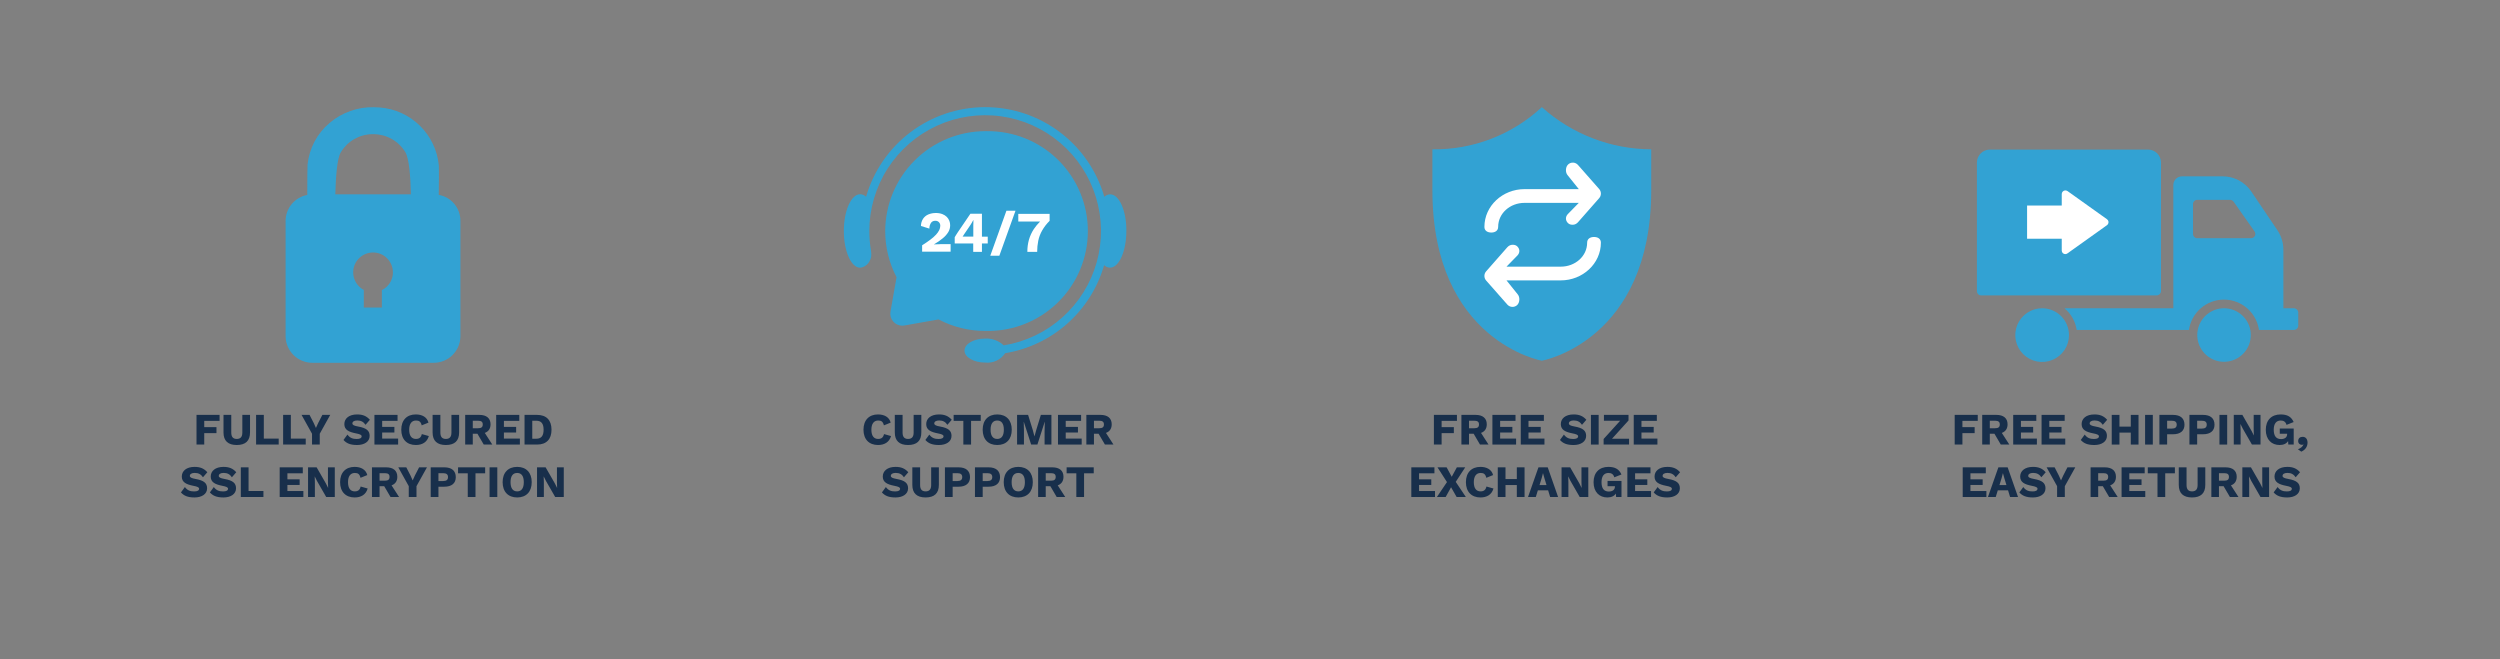
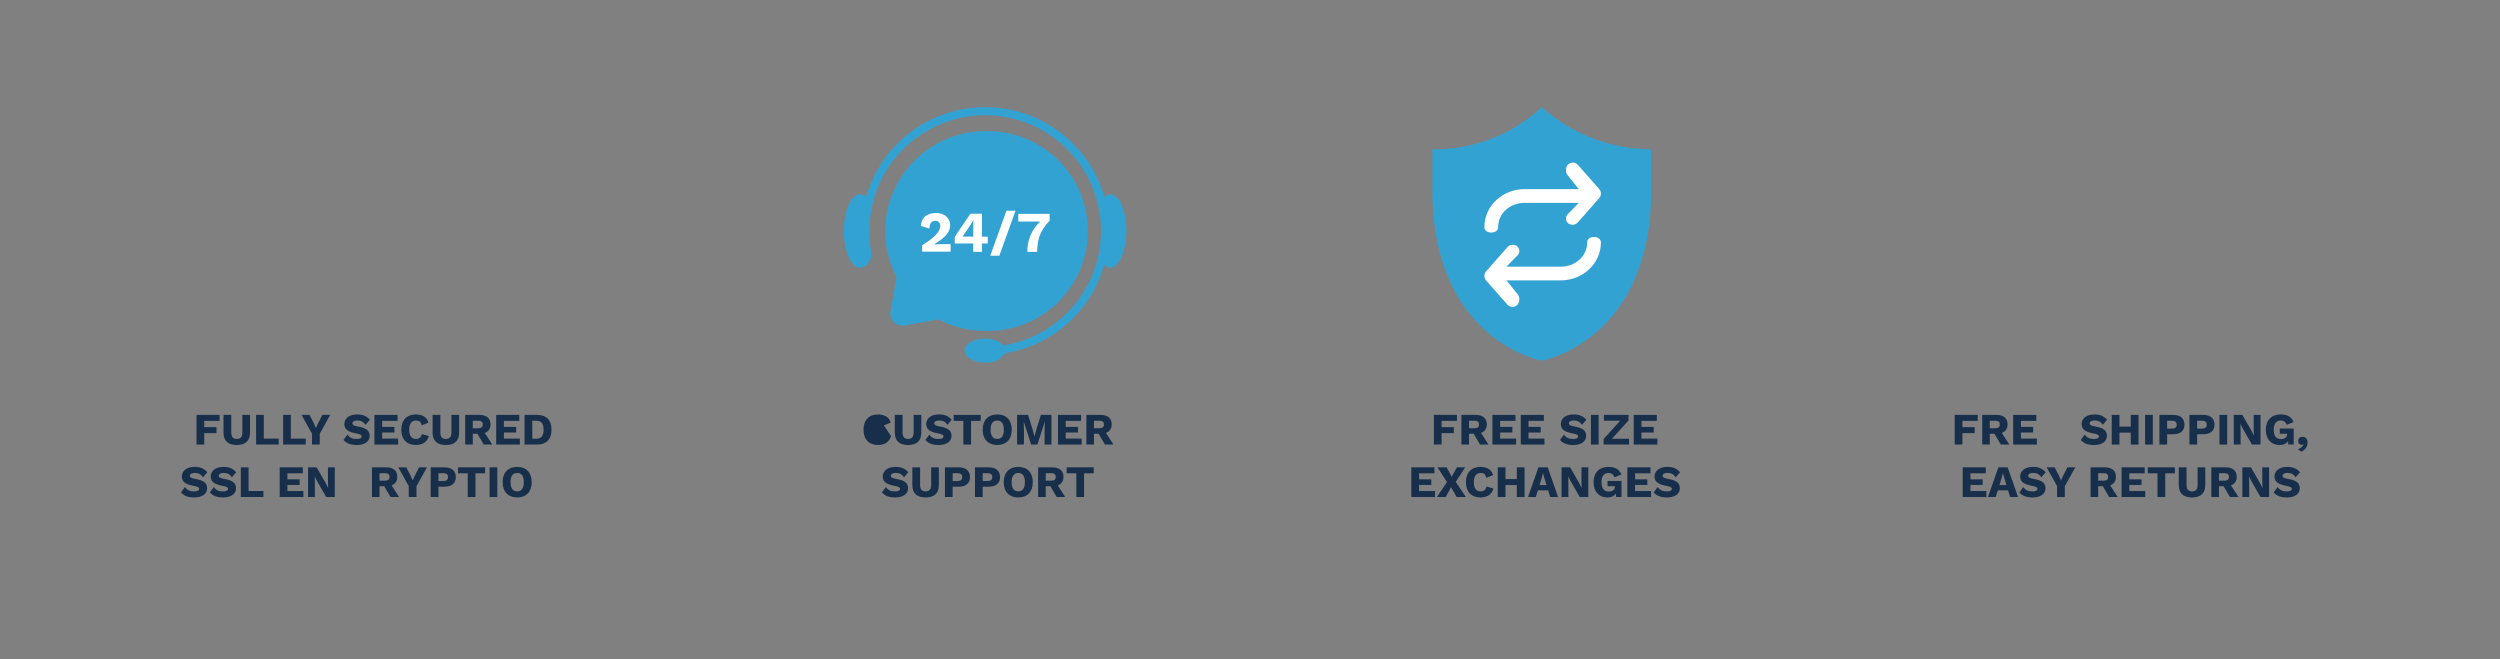
<svg xmlns="http://www.w3.org/2000/svg" fill="none" height="264" viewBox="0 0 1001 264" width="1001">
  <rect x="0" y="0" width="1001" height="264" fill="#808080" stroke="none" />
  <mask id="a" height="237" maskUnits="userSpaceOnUse" width="235" x="29" y="8">
-     <path d="m264 8h-235v237h235z" fill="#fff" />
-   </mask>
+     </mask>
  <mask id="b" height="237" maskUnits="userSpaceOnUse" width="235" x="29" y="8">
    <path d="m264 8h-235v237h235z" fill="#fff" />
  </mask>
  <mask id="c" height="237" maskUnits="userSpaceOnUse" width="237" x="276" y="8">
    <path d="m513 8h-237v237h237z" fill="#fff" />
  </mask>
  <mask id="d" height="237" maskUnits="userSpaceOnUse" width="237" x="501" y="8">
    <path d="m738 8h-237v237h237z" fill="#fff" />
  </mask>
  <mask id="e" height="237" maskUnits="userSpaceOnUse" width="237" x="501" y="8">
    <path d="m738 8h-237v237h237z" fill="#fff" />
  </mask>
  <mask id="f" height="237" maskUnits="userSpaceOnUse" width="235" x="738" y="8">
    <path d="m973 8h-235v237h235z" fill="#fff" />
  </mask>
  <mask id="g" height="237" maskUnits="userSpaceOnUse" width="236" x="737" y="8">
-     <path d="m972.999 8h-235v237h235z" fill="#fff" />
-   </mask>
+     </mask>
  <g mask="url(#a)">
    <g mask="url(#b)">
      <path d="m175.675 78.024c.073-5.267.109-10.571.036-11.77-.576-6.029-3.26-11.661-7.578-15.907-4.319-4.246-9.996-6.833-16.034-7.308-.8-.073-1.562-.109-2.325-.109-6.52-.158-12.87 2.092-17.836 6.321-4.972 4.2-8.123 10.163-8.791 16.637-.073 1.126-.109 6.72-.109 12.169-2.413.444-4.598 1.711-6.181 3.586-1.584 1.875-2.467 4.241-2.501 6.694v46.425c.055 2.837 1.234 5.537 3.277 7.505 2.044 1.969 4.786 3.046 7.623 2.995h48.2c1.405.028 2.802-.222 4.111-.734 1.309-.513 2.504-1.279 3.516-2.254s1.822-2.141 2.384-3.429c.561-1.289.862-2.676.887-4.081v-46.425c-.008-2.465-.881-4.848-2.468-6.734-1.587-1.886-3.787-3.154-6.214-3.583m-22.776 38.142v6.975h-7.229v-7.047c-1.863-.989-3.26-2.674-3.885-4.688-.626-2.015-.43-4.195.545-6.065.989-1.863 2.673-3.26 4.688-3.886 2.014-.626 4.193-.43 6.064.544 1.863.989 3.26 2.674 3.886 4.688s.431 4.194-.544 6.065c-.788 1.48-2.02 2.674-3.524 3.415m-18.635-38.36c.182-6.9.727-14.458 2.18-16.783 1.299-2.187 3.136-4.006 5.336-5.283s4.689-1.972 7.233-2.017h.545c2.554.006 5.064.667 7.29 1.92s4.093 3.055 5.424 5.236c1.562 2.507 2.107 9.917 2.252 16.928z" fill="#32a2d3" />
    </g>
  </g>
  <g mask="url(#c)">
    <path d="m395.015 132.514c5.297.075 10.556-.903 15.471-2.878 4.916-1.974 9.391-4.905 13.164-8.622 3.774-3.718 6.772-8.148 8.82-13.033 2.048-4.886 3.105-10.129 3.109-15.427.005-5.297-1.042-10.543-3.081-15.432-2.039-4.889-5.029-9.325-8.796-13.049s-8.236-6.663-13.148-8.647c-4.912-1.983-10.169-2.971-15.466-2.906h-.618c-10.596.028-20.751 4.245-28.25 11.73-7.499 7.486-11.734 17.633-11.781 28.229-.014 6.453 1.544 12.811 4.541 18.526l-2.434 13.767c-.121.69-.09 1.397.091 2.074.182.676.509 1.305.959 1.841.45.537 1.011.968 1.646 1.265.634.296 1.326.45 2.026.451.28-.005.559-.029.836-.073l13.695-2.434c5.753 3.041 12.164 4.625 18.671 4.613.181.018.364.018.545 0z" fill="#32a2d3" />
    <path d="m444.527 77.807c-.879.033-1.717.382-2.361.981-2.983-10.345-9.248-19.44-17.851-25.913-8.604-6.473-19.078-9.974-29.845-9.974s-21.241 3.501-29.844 9.974c-8.604 6.473-14.869 15.568-17.852 25.913-.632-.623-1.474-.986-2.361-1.017-3.6 0-6.539 6.575-6.539 14.712s2.942 14.712 6.539 14.712c.859-.106 1.674-.438 2.363-.961s1.227-1.219 1.56-2.018c.278-.505.451-1.061.509-1.635.047-.667.022-1.338-.073-2 0-.109-.036-.182-.036-.291-.436-2.581-.654-5.193-.654-7.81.005-8.854 2.545-17.522 7.319-24.978s11.583-13.391 19.622-17.102 16.972-5.042 25.744-3.838c8.772 1.204 17.016 4.894 23.757 10.634 6.742 5.74 11.699 13.29 14.287 21.757s2.698 17.499.316 26.026c-2.381 8.528-7.153 16.196-13.753 22.098s-14.752 9.792-23.492 11.209c-.989-.939-2.16-1.666-3.441-2.134-1.281-.469-2.644-.669-4.006-.59-4.541 0-8.246 2.143-8.246 4.8s3.705 4.8 8.246 4.8c1.553.176 3.124-.08 4.541-.741 1.417-.66 2.623-1.699 3.487-3.001 9.261-1.527 17.899-5.648 24.914-11.884 7.014-6.237 12.118-14.333 14.718-23.352.635.614 1.478.964 2.361.981 3.6 0 6.539-6.575 6.539-14.712.071-8.072-2.871-14.647-6.468-14.647z" fill="#32a2d3" />
    <g fill="#fff">
      <path d="m375.977 97.786c-.4 0-.763.036-1.09.036s-.654.036-.908.036v-.036c1.23-.696 2.397-1.499 3.487-2.4.873-.693 1.622-1.528 2.216-2.47.504-.832.768-1.788.763-2.761.001-.608-.11-1.212-.327-1.78-.234-.582-.58-1.112-1.017-1.562-.509-.494-1.115-.877-1.78-1.126-.824-.307-1.699-.455-2.579-.436-1.046-.021-2.086.176-3.051.581-.858.363-1.59.969-2.107 1.744-.545.858-.835 1.853-.835 2.87l3.378 1.053c-.02-.823.208-1.633.654-2.325.189-.263.441-.474.733-.614.292-.14.615-.204.938-.186.282-.026.566.012.831.113.264.101.502.261.695.468.354.399.536.921.509 1.453-.015.579-.152 1.148-.4 1.671-.341.659-.768 1.27-1.271 1.816-.687.736-1.441 1.405-2.252 2-.908.69-2.034 1.453-3.342 2.289v2.543h11.406v-3.018h-3.56c-.363.032-.727.046-1.091.041z" />
      <path d="m393.198 85.579h-4.65l-4.94 7.265c-.327.472-.581.872-.8 1.235s-.4.654-.545.908v2.506h7.41v3.342h3.492v-3.342h2.325v-2.724h-2.325v-9.19zm-3.451 3.6c0 .327-.036.654-.036.944v4.613h-4.286c.073-.109.182-.254.254-.363.081-.116.153-.237.218-.363l2.688-3.96c.182-.291.363-.581.581-.945.202-.328.384-.667.545-1.017h.036c.018.363.018.728 0 1.091z" />
      <path d="m396.504 102.399h3.633l6.466-18.018h-3.633z" />
      <path d="m407.725 85.579v3.124h8.718c-.916.912-1.744 1.909-2.47 2.979-.885 1.342-1.56 2.812-2 4.359-.429 1.563-.636 3.179-.617 4.8h3.923c-.003-1.502.146-3.0.446-4.472.3-1.441.827-2.825 1.562-4.1.811-1.415 1.814-2.71 2.979-3.851v-2.8h-12.541z" />
    </g>
  </g>
  <g mask="url(#d)">
    <g mask="url(#e)">
      <path d="m661.153 59.79v16.383c0 60.446-43.809 68.256-43.809 68.256s-43.809-7.81-43.809-68.256v-16.383c16.234.226 31.929-5.826 43.809-16.892 12.041 10.806 27.63 16.817 43.809 16.892z" fill="#32a2d3" />
    </g>
  </g>
  <g mask="url(#f)">
    <g mask="url(#g)">
      <g fill="#32a2d3">
        <path d="m817.671 123.426c-2.126 0-4.205.631-5.973 1.813-1.768 1.181-3.146 2.86-3.96 4.825-.813 1.965-1.026 4.127-.611 6.212.415 2.086 1.439 4.002 2.943 5.505 1.503 1.504 3.419 2.528 5.505 2.943 2.086.414 4.247.201 6.212-.613 1.965-.813 3.644-2.191 4.825-3.96 1.182-1.768 1.812-3.846 1.812-5.973 0-1.412-.278-2.81-.818-4.115-.541-1.304-1.333-2.49-2.331-3.488-.999-.999-2.184-1.79-3.489-2.331-1.305-.54-2.703-.818-4.115-.818z" />
        <path d="m890.469 123.426c-2.479.008-4.879.875-6.791 2.454-1.911 1.578-3.217 3.771-3.694 6.204s-.095 4.956 1.079 7.139c1.175 2.183 3.07 3.892 5.363 4.835s4.842 1.062 7.212.337c2.371-.725 4.417-2.249 5.79-4.314 1.373-2.064 1.988-4.541 1.741-7.007-.248-2.467-1.344-4.772-3.1-6.522-.999-.995-2.185-1.783-3.489-2.319s-2.701-.811-4.111-.807z" />
        <path d="m918.477 123.427h-4.214v-23.467c-.006-2.756-.827-5.448-2.361-7.737l-10.5-15.547c-1.265-1.87-2.97-3.401-4.965-4.459-1.996-1.058-4.22-1.61-6.478-1.608h-16.311c-.913.006-1.788.371-2.434 1.017s-1.011 1.52-1.017 2.434v49.367h-43.588c2.64 2.198 4.383 5.286 4.9 8.682h44.935c.486-3.372 2.171-6.456 4.747-8.687 2.575-2.23 5.868-3.458 9.275-3.458s6.7 1.228 9.275 3.458c2.576 2.231 4.261 5.315 4.747 8.687h13.985c.461-.006.9-.192 1.226-.518s.512-.765.518-1.226v-5.231c-.02-.453-.211-.881-.535-1.198-.324-.316-.756-.499-1.209-.509m-17.182-28.043h-21.5c-.224.001-.447-.043-.655-.128-.207-.086-.396-.211-.554-.37-.159-.159-.285-.347-.37-.555-.086-.208-.129-.43-.128-.655v-11.951c-.001-.224.043-.447.128-.654.086-.207.211-.396.37-.555s.347-.284.555-.37c.207-.086.43-.129.654-.128h13.114c.276.005.547.074.793.2.245.126.459.306.624.527l8.391 11.915c.262.372.367.833.292 1.282-.074.449-.323.851-.692 1.118-.3.206-.654.32-1.018.327" />
        <path d="m793.265 118.272h70.254c.455-.004.89-.185 1.215-.503s.515-.749.529-1.204v-51.474c.002-1.372-.539-2.689-1.506-3.663-.967-.974-2.28-1.525-3.652-1.532h-63.353c-1.377.001-2.698.549-3.672 1.523-.974.974-1.522 2.295-1.523 3.672v51.474c-.003.225.039.449.123.657.085.209.21.398.37.558.159.159.348.284.557.369s.432.126.657.123" />
      </g>
      <path d="m825.522 100.327v-4.725h-13.877v-13.3h13.877v-4.613c0-.385.153-.755.426-1.028.272-.272.642-.425 1.027-.425.296.012.584.099.836.254l15.838 11.3c.156.112.287.253.388.416.101.163.168.344.199.533.03.189.023.382-.022.568-.044.186-.125.362-.238.517-.09.127-.2.237-.327.327l-15.838 11.3c-.241.181-.534.283-.836.291-.189.006-.378-.026-.555-.094-.177-.069-.338-.172-.473-.305-.136-.132-.244-.29-.317-.465-.073-.176-.109-.363-.108-.553z" fill="#fff" />
    </g>
  </g>
  <g fill="#182f4b">
    <path d="m87.916 168.514h-6.138v2.52h4.896v2.394h-4.896v4.572h-3.096v-11.88h9.234z" />
    <path d="m100.108 166.12v7.038c0 3.348-1.8 5.022-5.31 5.022-3.492 0-5.31-1.674-5.31-5.022v-7.038h3.114v7.092c0 1.71.72 2.538 2.196 2.538 1.494 0 2.232-.828 2.232-2.538v-7.092z" />
    <path d="m105.632 175.606h5.958v2.394h-9.054v-11.88h3.096z" />
    <path d="m116.46 175.606h5.958v2.394h-9.054v-11.88h3.096z" />
    <path d="m132.221 166.12-4.194 7.542v4.338h-3.096v-4.338l-4.194-7.542h3.204l1.674 3.258.882 1.98.9-1.98 1.674-3.258z" />
    <path d="m142.986 165.94c2.232 0 3.744.612 5.112 2.142l-1.746 2.016c-.792-1.188-1.8-1.746-3.312-1.746-1.278 0-1.944.504-1.944 1.188 0 .612.648.936 2.34 1.242 3.294.594 4.572 1.656 4.572 3.744 0 2.322-2.16 3.654-5.022 3.654-2.808 0-4.284-.72-5.454-2.016l1.584-2.16c.972 1.35 2.124 1.764 3.708 1.764 1.332 0 1.98-.396 1.98-1.08 0-.558-.684-.864-2.304-1.17-2.808-.558-4.626-1.386-4.626-3.708 0-2.232 1.854-3.87 5.112-3.87z" />
    <path d="m153.022 175.606h6.39v2.394h-9.486v-11.88h9.252v2.394h-6.156v2.412h4.896v2.25h-4.896z" />
    <path d="m171.706 174.598c-.702 2.484-2.682 3.582-5.202 3.582-3.618 0-5.832-2.286-5.832-6.12s2.232-6.12 5.814-6.12c2.484 0 4.482 1.026 5.076 3.276l-2.718 1.098c-.342-1.476-1.026-1.944-2.25-1.944-1.728 0-2.754 1.26-2.754 3.69 0 2.412.954 3.69 2.7 3.69 1.332 0 2.07-.612 2.358-1.944z" />
    <path d="m183.832 166.12v7.038c0 3.348-1.8 5.022-5.31 5.022-3.492 0-5.31-1.674-5.31-5.022v-7.038h3.114v7.092c0 1.71.72 2.538 2.196 2.538 1.494 0 2.232-.828 2.232-2.538v-7.092z" />
    <path d="m193.694 178-2.538-4.338h-1.854v4.338h-3.042v-11.88h5.67c2.862 0 4.482 1.332 4.482 3.78 0 1.728-.81 2.898-2.304 3.438l3.006 4.662zm-4.392-9.54v3.006h2.106c1.314 0 1.89-.45 1.89-1.512 0-1.044-.576-1.494-1.89-1.494z" />
    <path d="m201.766 175.606h6.39v2.394h-9.486v-11.88h9.252v2.394h-6.156v2.412h4.896v2.25h-4.896z" />
    <path d="m215.066 166.12c3.726 0 5.76 2.142 5.76 5.94s-2.034 5.94-5.76 5.94h-5.04v-11.88zm-.306 9.54c2.016 0 2.898-1.224 2.898-3.6s-.882-3.6-2.898-3.6h-1.638v7.2z" />
    <path d="m77.903 186.94c2.232 0 3.744.612 5.112 2.142l-1.746 2.016c-.792-1.188-1.8-1.746-3.312-1.746-1.278 0-1.944.504-1.944 1.188 0 .612.648.936 2.34 1.242 3.294.594 4.572 1.656 4.572 3.744 0 2.322-2.16 3.654-5.022 3.654-2.808 0-4.284-.72-5.454-2.016l1.584-2.16c.972 1.35 2.124 1.764 3.708 1.764 1.332 0 1.98-.396 1.98-1.08 0-.558-.684-.864-2.304-1.17-2.808-.558-4.626-1.386-4.626-3.708 0-2.232 1.854-3.87 5.112-3.87z" />
    <path d="m89.487 186.94c2.232 0 3.744.612 5.112 2.142l-1.746 2.016c-.792-1.188-1.8-1.746-3.312-1.746-1.278 0-1.944.504-1.944 1.188 0 .612.648.936 2.34 1.242 3.294.594 4.572 1.656 4.572 3.744 0 2.322-2.16 3.654-5.022 3.654-2.808 0-4.284-.72-5.454-2.016l1.584-2.16c.972 1.35 2.124 1.764 3.708 1.764 1.332 0 1.98-.396 1.98-1.08 0-.558-.684-.864-2.304-1.17-2.808-.558-4.626-1.386-4.626-3.708 0-2.232 1.854-3.87 5.112-3.87z" />
    <path d="m99.523 196.606h5.958v2.394h-9.054v-11.88h3.096z" />
    <path d="m115.08 196.606h6.39v2.394h-9.486v-11.88h9.252v2.394h-6.156v2.412h4.896v2.25h-4.896z" />
    <path d="m134.049 187.12v11.88h-3.438l-3.69-6.426-.9-1.8h-.018l.072 2.232v5.994h-2.736v-11.88h3.438l3.69 6.426.9 1.8h.018l-.072-2.232v-5.994z" />
-     <path d="m147.211 195.598c-.702 2.484-2.682 3.582-5.202 3.582-3.618 0-5.832-2.286-5.832-6.12s2.232-6.12 5.814-6.12c2.484 0 4.482 1.026 5.076 3.276l-2.718 1.098c-.342-1.476-1.026-1.944-2.25-1.944-1.728 0-2.754 1.26-2.754 3.69 0 2.412.954 3.69 2.7 3.69 1.332 0 2.07-.612 2.358-1.944z" />
    <path d="m156.367 199-2.538-4.338h-1.854v4.338h-3.042v-11.88h5.67c2.862 0 4.482 1.332 4.482 3.78 0 1.728-.81 2.898-2.304 3.438l3.006 4.662zm-4.392-9.54v3.006h2.106c1.314 0 1.89-.45 1.89-1.512 0-1.044-.576-1.494-1.89-1.494z" />
    <path d="m170.955 187.12-4.194 7.542v4.338h-3.096v-4.338l-4.194-7.542h3.203l1.675 3.258.881 1.98.901-1.98 1.674-3.258z" />
    <path d="m177.907 187.12c2.952 0 4.59 1.386 4.59 3.942 0 2.43-1.638 3.816-4.59 3.816h-2.358v4.122h-3.096v-11.88zm-.486 5.49c1.368 0 1.962-.522 1.962-1.584 0-1.044-.594-1.566-1.962-1.566h-1.872v3.15z" />
    <path d="m194.255 187.12v2.394h-3.87v9.486h-3.096v-9.486h-3.888v-2.394z" />
    <path d="m199.121 187.12v11.88h-3.096v-11.88z" />
    <path d="m207.083 186.94c3.618 0 5.814 2.286 5.814 6.12s-2.196 6.12-5.814 6.12-5.832-2.286-5.832-6.12 2.214-6.12 5.832-6.12zm0 2.43c-1.728 0-2.664 1.26-2.664 3.69s.936 3.69 2.664 3.69c1.71 0 2.646-1.26 2.646-3.69s-.936-3.69-2.646-3.69z" />
-     <path d="m225.737 187.12v11.88h-3.438l-3.69-6.426-.9-1.8h-.018l.072 2.232v5.994h-2.736v-11.88h3.438l3.69 6.426.9 1.8h.018l-.072-2.232v-5.994z" />
    <path d="m791.891 168.514h-6.138v2.52h4.896v2.394h-4.896v4.572h-3.096v-11.88h9.234z" />
    <path d="m801.112 178-2.538-4.338h-1.854v4.338h-3.042v-11.88h5.67c2.862 0 4.482 1.332 4.482 3.78 0 1.728-.81 2.898-2.304 3.438l3.006 4.662zm-4.392-9.54v3.006h2.106c1.314 0 1.89-.45 1.89-1.512 0-1.044-.576-1.494-1.89-1.494z" />
    <path d="m809.184 175.606h6.39v2.394h-9.486v-11.88h9.252v2.394h-6.156v2.412h4.896v2.25h-4.896z" />
-     <path d="m820.54 175.606h6.39v2.394h-9.486v-11.88h9.252v2.394h-6.156v2.412h4.896v2.25h-4.896z" />
    <path d="m838.594 165.94c2.232 0 3.744.612 5.112 2.142l-1.746 2.016c-.792-1.188-1.8-1.746-3.312-1.746-1.278 0-1.944.504-1.944 1.188 0 .612.648.936 2.34 1.242 3.294.594 4.572 1.656 4.572 3.744 0 2.322-2.16 3.654-5.022 3.654-2.808 0-4.284-.72-5.454-2.016l1.584-2.16c.972 1.35 2.124 1.764 3.708 1.764 1.332 0 1.98-.396 1.98-1.08 0-.558-.684-.864-2.304-1.17-2.808-.558-4.626-1.386-4.626-3.708 0-2.232 1.854-3.87 5.112-3.87z" />
    <path d="m853.166 166.12h3.096v11.88h-3.096v-4.788h-4.536v4.788h-3.096v-11.88h3.096v4.698h4.536z" />
    <path d="m861.989 166.12v11.88h-3.096v-11.88z" />
    <path d="m870.078 166.12c2.952 0 4.59 1.386 4.59 3.942 0 2.43-1.638 3.816-4.59 3.816h-2.358v4.122h-3.096v-11.88zm-.486 5.49c1.368 0 1.962-.522 1.962-1.584 0-1.044-.594-1.566-1.962-1.566h-1.872v3.15z" />
    <path d="m882.101 166.12c2.952 0 4.59 1.386 4.59 3.942 0 2.43-1.638 3.816-4.59 3.816h-2.358v4.122h-3.096v-11.88zm-.486 5.49c1.368 0 1.962-.522 1.962-1.584 0-1.044-.594-1.566-1.962-1.566h-1.872v3.15z" />
    <path d="m891.766 166.12v11.88h-3.096v-11.88z" />
    <path d="m905.111 166.12v11.88h-3.438l-3.69-6.426-.9-1.8h-.018l.072 2.232v5.994h-2.736v-11.88h3.438l3.69 6.426.9 1.8h.018l-.072-2.232v-5.994z" />
    <path d="m912.819 171.574h5.58v6.426h-2.16l-.09-1.386c-.648.99-1.764 1.566-3.402 1.566-3.204 0-5.526-2.16-5.526-6.102 0-3.834 2.268-6.138 5.922-6.138 2.7 0 4.284.9 5.238 3.042l-2.862 1.134c-.306-1.206-1.152-1.746-2.286-1.746-1.8 0-2.826 1.242-2.826 3.69 0 2.538.99 3.744 2.916 3.744 1.404 0 2.448-.63 2.448-1.962v-.18h-2.952z" />
    <path d="m921.992 174.904c1.314 0 1.944 1.026 1.944 2.322 0 1.53-.828 2.898-2.502 3.618l-1.35-.954c1.098-.414 1.926-1.062 2.232-1.926l-.072-.054c-.144.144-.288.198-.558.198-.702 0-1.494-.468-1.494-1.512 0-1.098.738-1.692 1.8-1.692z" />
    <path d="m788.961 196.606h6.39v2.394h-9.486v-11.88h9.252v2.394h-6.156v2.412h4.896v2.25h-4.896z" />
    <path d="m804.834 199-.81-2.682h-4.104l-.828 2.682h-3.114l4.176-11.88h3.708l4.158 11.88zm-4.248-4.788h2.79l-.864-2.844-.522-1.872h-.036l-.486 1.854z" />
    <path d="m813.993 186.94c2.232 0 3.744.612 5.112 2.142l-1.746 2.016c-.792-1.188-1.8-1.746-3.312-1.746-1.278 0-1.944.504-1.944 1.188 0 .612.648.936 2.34 1.242 3.294.594 4.572 1.656 4.572 3.744 0 2.322-2.16 3.654-5.022 3.654-2.808 0-4.284-.72-5.454-2.016l1.584-2.16c.972 1.35 2.124 1.764 3.708 1.764 1.332 0 1.98-.396 1.98-1.08 0-.558-.684-.864-2.304-1.17-2.808-.558-4.626-1.386-4.626-3.708 0-2.232 1.854-3.87 5.112-3.87z" />
    <path d="m830.949 187.12-4.194 7.542v4.338h-3.096v-4.338l-4.194-7.542h3.204l1.674 3.258.882 1.98.9-1.98 1.674-3.258z" />
    <path d="m844.504 199-2.538-4.338h-1.854v4.338h-3.042v-11.88h5.67c2.862 0 4.482 1.332 4.482 3.78 0 1.728-.81 2.898-2.304 3.438l3.006 4.662zm-4.392-9.54v3.006h2.106c1.314 0 1.89-.45 1.89-1.512 0-1.044-.576-1.494-1.89-1.494z" />
    <path d="m852.576 196.606h6.39v2.394h-9.486v-11.88h9.252v2.394h-6.156v2.412h4.896v2.25h-4.896z" />
    <path d="m870.825 187.12v2.394h-3.87v9.486h-3.096v-9.486h-3.888v-2.394z" />
    <path d="m882.999 187.12v7.038c0 3.348-1.8 5.022-5.31 5.022-3.492 0-5.31-1.674-5.31-5.022v-7.038h3.114v7.092c0 1.71.72 2.538 2.196 2.538 1.494 0 2.232-.828 2.232-2.538v-7.092z" />
    <path d="m892.861 199-2.538-4.338h-1.854v4.338h-3.042v-11.88h5.67c2.862 0 4.482 1.332 4.482 3.78 0 1.728-.81 2.898-2.304 3.438l3.006 4.662zm-4.392-9.54v3.006h2.106c1.314 0 1.89-.45 1.89-1.512 0-1.044-.576-1.494-1.89-1.494z" />
    <path d="m908.547 187.12v11.88h-3.438l-3.69-6.426-.9-1.8h-.018l.072 2.232v5.994h-2.736v-11.88h3.438l3.69 6.426.9 1.8h.018l-.072-2.232v-5.994z" />
    <path d="m915.823 186.94c2.232 0 3.744.612 5.112 2.142l-1.746 2.016c-.792-1.188-1.8-1.746-3.312-1.746-1.278 0-1.944.504-1.944 1.188 0 .612.648.936 2.34 1.242 3.294.594 4.572 1.656 4.572 3.744 0 2.322-2.16 3.654-5.022 3.654-2.808 0-4.284-.72-5.454-2.016l1.584-2.16c.972 1.35 2.124 1.764 3.708 1.764 1.332 0 1.98-.396 1.98-1.08 0-.558-.684-.864-2.304-1.17-2.808-.558-4.626-1.386-4.626-3.708 0-2.232 1.854-3.87 5.112-3.87z" />
    <path d="m583.362 168.514h-6.138v2.52h4.896v2.394h-4.896v4.572h-3.096v-11.88h9.234z" />
    <path d="m592.584 178-2.538-4.338h-1.854v4.338h-3.042v-11.88h5.67c2.862 0 4.482 1.332 4.482 3.78 0 1.728-.81 2.898-2.304 3.438l3.006 4.662zm-4.392-9.54v3.006h2.106c1.314 0 1.89-.45 1.89-1.512 0-1.044-.576-1.494-1.89-1.494z" />
    <path d="m600.656 175.606h6.39v2.394h-9.486v-11.88h9.252v2.394h-6.156v2.412h4.896v2.25h-4.896z" />
    <path d="m612.012 175.606h6.39v2.394h-9.486v-11.88h9.252v2.394h-6.156v2.412h4.896v2.25h-4.896z" />
    <path d="m630.065 165.94c2.232 0 3.744.612 5.112 2.142l-1.746 2.016c-.792-1.188-1.8-1.746-3.312-1.746-1.278 0-1.944.504-1.944 1.188 0 .612.648.936 2.34 1.242 3.294.594 4.572 1.656 4.572 3.744 0 2.322-2.16 3.654-5.022 3.654-2.808 0-4.284-.72-5.454-2.016l1.584-2.16c.972 1.35 2.124 1.764 3.708 1.764 1.332 0 1.98-.396 1.98-1.08 0-.558-.684-.864-2.304-1.17-2.808-.558-4.626-1.386-4.626-3.708 0-2.232 1.854-3.87 5.112-3.87z" />
    <path d="m640.101 166.12v11.88h-3.096v-11.88z" />
    <path d="m645.454 175.66h6.822v2.34h-10.188v-2.232l6.624-7.308h-6.498v-2.34h9.846v2.232z" />
    <path d="m657.24 175.606h6.39v2.394h-9.486v-11.88h9.252v2.394h-6.156v2.412h4.896v2.25h-4.896z" />
    <path d="m568.189 196.606h6.39v2.394h-9.486v-11.88h9.252v2.394h-6.156v2.412h4.896v2.25h-4.896z" />
    <path d="m586.925 199h-3.69l-2.232-3.906-2.16 3.906h-3.51l4.032-5.976-3.798-5.904h3.654l2.052 3.78 2.052-3.78h3.348l-3.798 5.814z" />
    <path d="m597.983 195.598c-.702 2.484-2.682 3.582-5.202 3.582-3.618 0-5.832-2.286-5.832-6.12s2.232-6.12 5.814-6.12c2.484 0 4.482 1.026 5.076 3.276l-2.718 1.098c-.342-1.476-1.026-1.944-2.25-1.944-1.728 0-2.754 1.26-2.754 3.69 0 2.412.954 3.69 2.7 3.69 1.332 0 2.07-.612 2.358-1.944z" />
    <path d="m607.337 187.12h3.096v11.88h-3.096v-4.788h-4.536v4.788h-3.096v-11.88h3.096v4.698h4.536z" />
    <path d="m620.678 199-.81-2.682h-4.104l-.828 2.682h-3.114l4.176-11.88h3.708l4.158 11.88zm-4.248-4.788h2.79l-.864-2.844-.522-1.872h-.036l-.486 1.854z" />
    <path d="m635.956 187.12v11.88h-3.438l-3.69-6.426-.9-1.8h-.018l.072 2.232v5.994h-2.736v-11.88h3.438l3.69 6.426.9 1.8h.018l-.072-2.232v-5.994z" />
    <path d="m643.663 192.574h5.58v6.426h-2.16l-.09-1.386c-.648.99-1.764 1.566-3.402 1.566-3.204 0-5.526-2.16-5.526-6.102 0-3.834 2.268-6.138 5.922-6.138 2.7 0 4.284.9 5.238 3.042l-2.862 1.134c-.306-1.206-1.152-1.746-2.286-1.746-1.8 0-2.826 1.242-2.826 3.69 0 2.538.99 3.744 2.916 3.744 1.404 0 2.448-.63 2.448-1.962v-.18h-2.952z" />
    <path d="m654.691 196.606h6.39v2.394h-9.486v-11.88h9.252v2.394h-6.156v2.412h4.896v2.25h-4.896z" />
    <path d="m667.595 186.94c2.232 0 3.744.612 5.112 2.142l-1.746 2.016c-.792-1.188-1.8-1.746-3.312-1.746-1.278 0-1.944.504-1.944 1.188 0 .612.648.936 2.34 1.242 3.294.594 4.572 1.656 4.572 3.744 0 2.322-2.16 3.654-5.022 3.654-2.808 0-4.284-.72-5.454-2.016l1.584-2.16c.972 1.35 2.124 1.764 3.708 1.764 1.332 0 1.98-.396 1.98-1.08 0-.558-.684-.864-2.304-1.17-2.808-.558-4.626-1.386-4.626-3.708 0-2.232 1.854-3.87 5.112-3.87z" />
-     <path d="m356.772 174.598c-.702 2.484-2.682 3.582-5.202 3.582-3.618 0-5.832-2.286-5.832-6.12s2.232-6.12 5.814-6.12c2.484 0 4.482 1.026 5.076 3.276l-2.718 1.098c-.342-1.476-1.026-1.944-2.25-1.944-1.728 0-2.754 1.26-2.754 3.69 0 2.412.954 3.69 2.7 3.69 1.332 0 2.07-.612 2.358-1.944z" />
+     <path d="m356.772 174.598c-.702 2.484-2.682 3.582-5.202 3.582-3.618 0-5.832-2.286-5.832-6.12s2.232-6.12 5.814-6.12c2.484 0 4.482 1.026 5.076 3.276l-2.718 1.098z" />
    <path d="m368.898 166.12v7.038c0 3.348-1.8 5.022-5.31 5.022-3.492 0-5.31-1.674-5.31-5.022v-7.038h3.114v7.092c0 1.71.72 2.538 2.196 2.538 1.494 0 2.232-.828 2.232-2.538v-7.092z" />
    <path d="m375.97 165.94c2.232 0 3.744.612 5.112 2.142l-1.746 2.016c-.792-1.188-1.8-1.746-3.312-1.746-1.278 0-1.944.504-1.944 1.188 0 .612.648.936 2.34 1.242 3.294.594 4.572 1.656 4.572 3.744 0 2.322-2.16 3.654-5.022 3.654-2.808 0-4.284-.72-5.454-2.016l1.584-2.16c.972 1.35 2.124 1.764 3.708 1.764 1.332 0 1.98-.396 1.98-1.08 0-.558-.684-.864-2.304-1.17-2.808-.558-4.626-1.386-4.626-3.708 0-2.232 1.854-3.87 5.112-3.87z" />
    <path d="m392.689 166.12v2.394h-3.87v9.486h-3.096v-9.486h-3.888v-2.394z" />
    <path d="m399.294 165.94c3.618 0 5.814 2.286 5.814 6.12s-2.196 6.12-5.814 6.12-5.832-2.286-5.832-6.12 2.214-6.12 5.832-6.12zm0 2.43c-1.728 0-2.664 1.26-2.664 3.69s.936 3.69 2.664 3.69c1.71 0 2.646-1.26 2.646-3.69s-.936-3.69-2.646-3.69z" />
    <path d="m420.99 166.12v11.88h-2.736v-5.454l.09-3.654h-.036l-2.934 9.108h-2.502l-2.934-9.108h-.036l.09 3.654v5.454h-2.754v-11.88h4.41l1.872 6.048.666 2.52h.036l.684-2.502 1.854-6.066z" />
    <path d="m426.717 175.606h6.39v2.394h-9.486v-11.88h9.252v2.394h-6.156v2.412h4.896v2.25h-4.896z" />
    <path d="m442.41 178-2.538-4.338h-1.854v4.338h-3.042v-11.88h5.67c2.862 0 4.482 1.332 4.482 3.78 0 1.728-.81 2.898-2.304 3.438l3.006 4.662zm-4.392-9.54v3.006h2.106c1.314 0 1.89-.45 1.89-1.512 0-1.044-.576-1.494-1.89-1.494z" />
    <path d="m358.576 186.94c2.232 0 3.744.612 5.112 2.142l-1.746 2.016c-.792-1.188-1.8-1.746-3.312-1.746-1.278 0-1.944.504-1.944 1.188 0 .612.648.936 2.34 1.242 3.294.594 4.572 1.656 4.572 3.744 0 2.322-2.16 3.654-5.022 3.654-2.808 0-4.284-.72-5.454-2.016l1.584-2.16c.972 1.35 2.124 1.764 3.708 1.764 1.332 0 1.98-.396 1.98-1.08 0-.558-.684-.864-2.304-1.17-2.808-.558-4.626-1.386-4.626-3.708 0-2.232 1.854-3.87 5.112-3.87z" />
    <path d="m375.92 187.12v7.038c0 3.348-1.8 5.022-5.31 5.022-3.492 0-5.31-1.674-5.31-5.022v-7.038h3.114v7.092c0 1.71.72 2.538 2.196 2.538 1.494 0 2.232-.828 2.232-2.538v-7.092z" />
    <path d="m383.802 187.12c2.952 0 4.59 1.386 4.59 3.942 0 2.43-1.638 3.816-4.59 3.816h-2.358v4.122h-3.096v-11.88zm-.486 5.49c1.368 0 1.962-.522 1.962-1.584 0-1.044-.594-1.566-1.962-1.566h-1.872v3.15z" />
    <path d="m395.826 187.12c2.952 0 4.59 1.386 4.59 3.942 0 2.43-1.638 3.816-4.59 3.816h-2.358v4.122h-3.096v-11.88zm-.486 5.49c1.368 0 1.962-.522 1.962-1.584 0-1.044-.594-1.566-1.962-1.566h-1.872v3.15z" />
    <path d="m407.723 186.94c3.618 0 5.814 2.286 5.814 6.12s-2.196 6.12-5.814 6.12-5.832-2.286-5.832-6.12 2.214-6.12 5.832-6.12zm0 2.43c-1.728 0-2.664 1.26-2.664 3.69s.936 3.69 2.664 3.69c1.71 0 2.646-1.26 2.646-3.69s-.936-3.69-2.646-3.69z" />
    <path d="m423.101 199-2.538-4.338h-1.854v4.338h-3.042v-11.88h5.67c2.862 0 4.482 1.332 4.482 3.78 0 1.728-.81 2.898-2.304 3.438l3.006 4.662zm-4.392-9.54v3.006h2.106c1.314 0 1.89-.45 1.89-1.512 0-1.044-.576-1.494-1.89-1.494z" />
    <path d="m437.926 187.12v2.394h-3.87v9.486h-3.096v-9.486h-3.888v-2.394z" />
  </g>
  <path d="m638.246 94.884c-1.519 0-2.751.74-2.751 2.256 0 5.49-4.826 9.629-10.543 9.629h-21.748l4.459-4.562c1.007-1.139.897-2.633-.242-3.637-.523-.46-1.172-.564-1.818-.564-.763 0-1.522.377-2.067.993l-8.492 9.66c-.916 1.039-.916 2.616 0 3.655l8.492 9.638c1.007 1.141 2.746 1.251 3.885.248 1.139-1.008 1.249-3.239.242-4.378l-4.459-5.554h21.748c8.7 0 16.048-6.663 16.048-15.131-.003-1.516-1.23-2.253-2.754-2.253z" fill="#fff" />
  <path d="m597.111 93.114c1.518 0 2.751-.74 2.751-2.256 0-5.491 4.825-9.629 10.542-9.629h21.749l-4.46 4.561c-1.006 1.139-.896 2.633.243 3.637.522.46 1.172.564 1.818.564.762 0 1.521-.377 2.066-.993l8.493-9.659c.916-1.04.916-2.616 0-3.656l-8.493-9.637c-1.007-1.142-2.745-1.252-3.884-.248-1.139 1.008-1.249 3.239-.243 4.378l4.46 5.554h-21.749c-8.699 0-16.047 6.663-16.047 15.131.002 1.516 1.23 2.253 2.754 2.253z" fill="#fff" />
</svg>